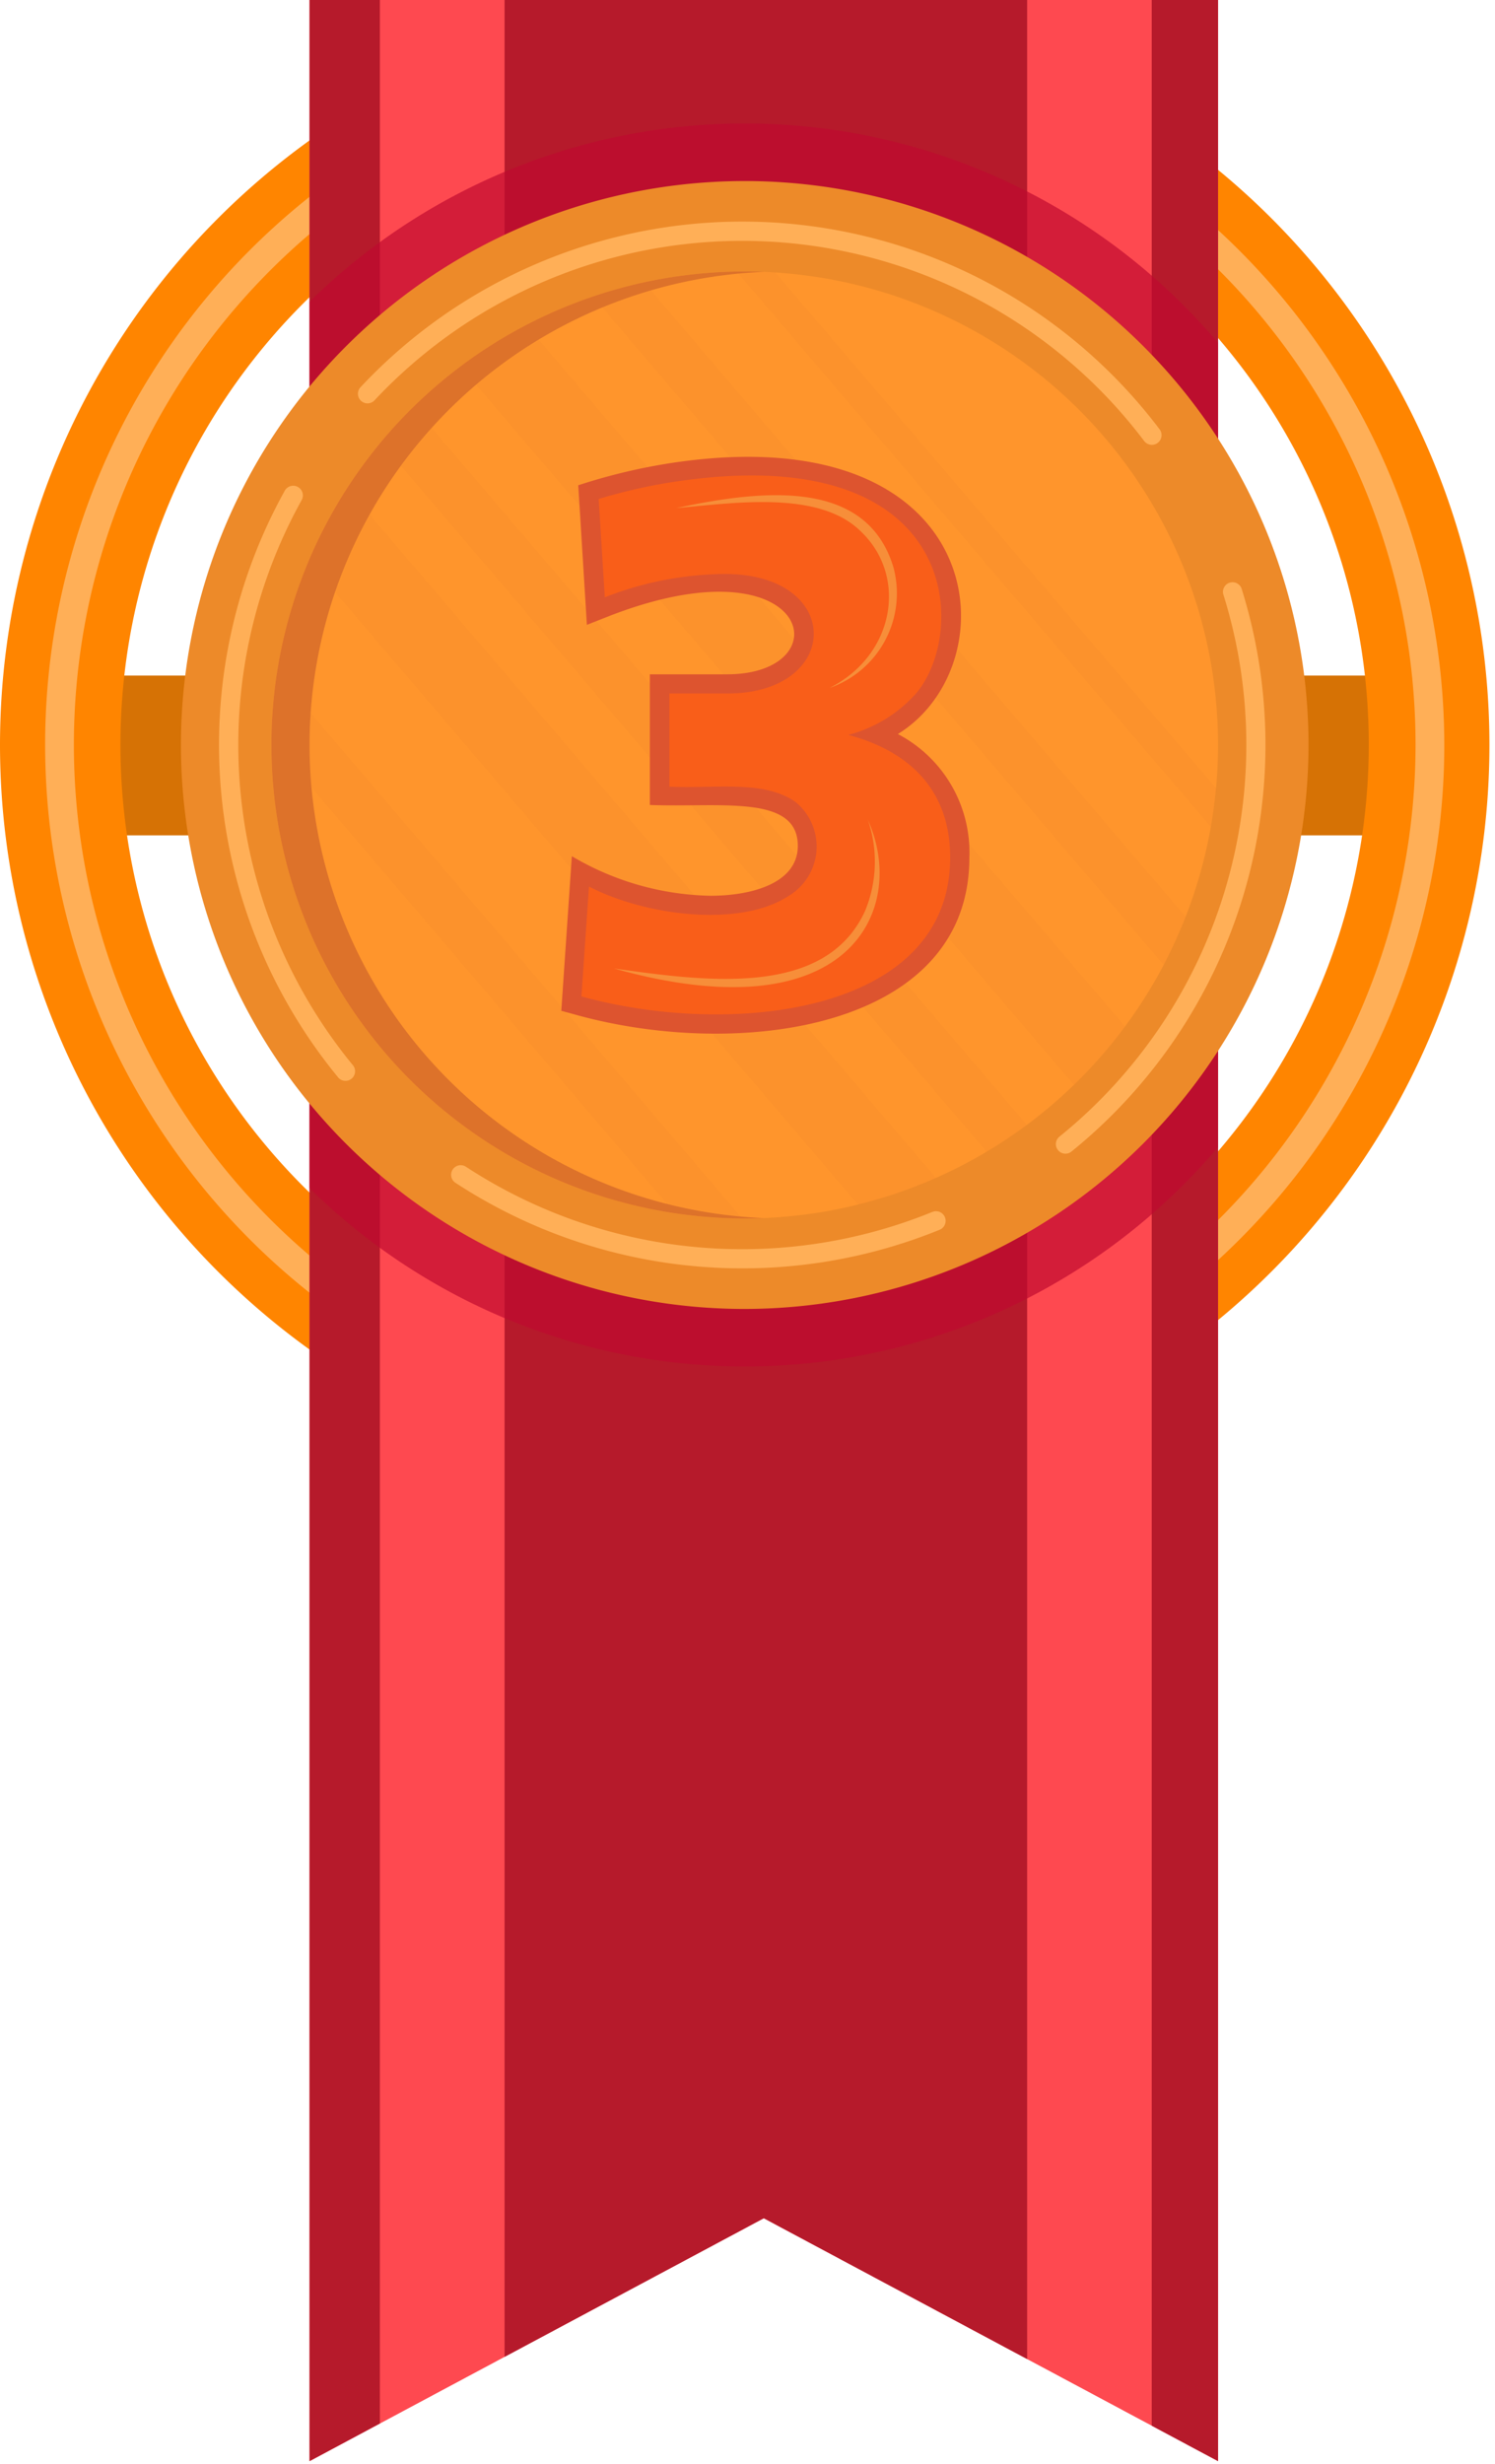
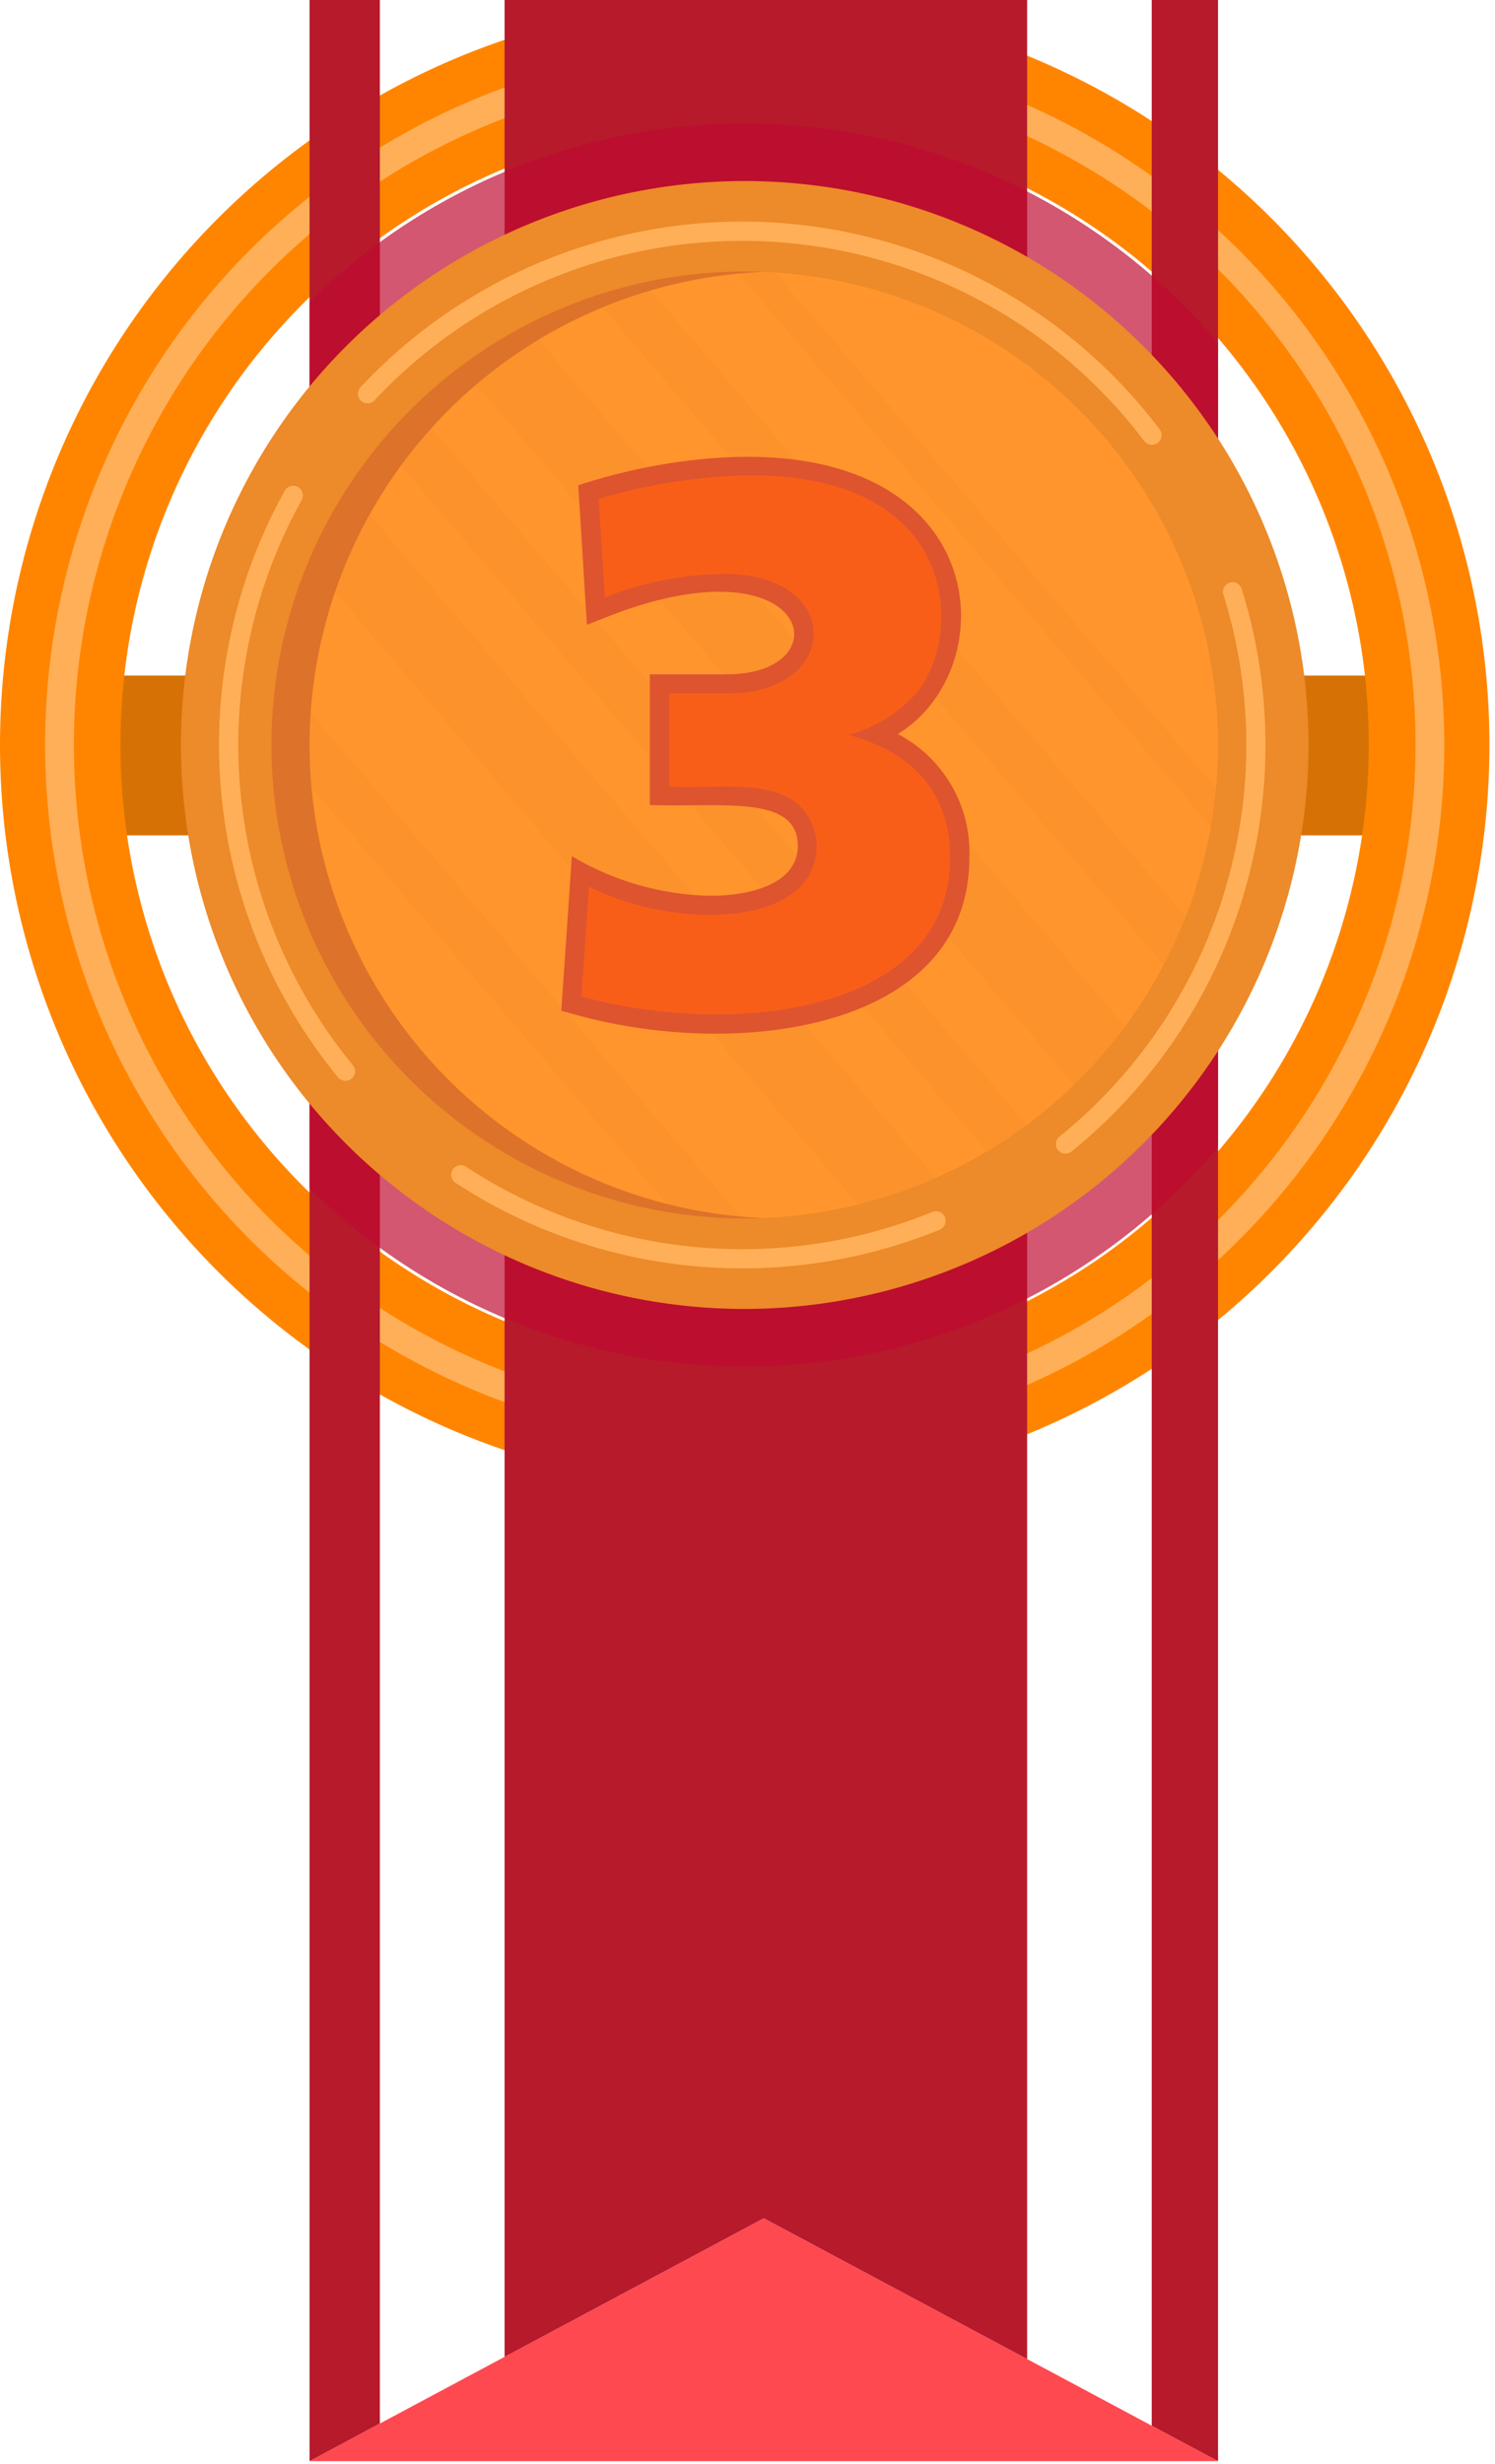
<svg xmlns="http://www.w3.org/2000/svg" width="156" height="257" fill="none" viewBox="0 0 156 257">
  <g clip-path="url(#clip0_1245_4694)">
    <path fill="#D67205" d="M144.72 70.47H8.39v16.67h136.33V70.47z" />
    <path fill="#FF8500" d="M77.71 0a77.71 77.71 0 100 155.42A77.71 77.71 0 0077.71 0zm0 142.83A65.129 65.129 0 0131.646 31.646 65.13 65.13 0 01142.83 77.71a65.196 65.196 0 01-19.097 46.023A65.196 65.196 0 0177.71 142.83z" />
    <path fill="#FFAF57" d="M77.71 4.69a73 73 0 1073 73 73.109 73.109 0 00-73-73zm0 143A69.997 69.997 0 019.055 64.034 70 70 0 01147.71 77.69a70.1 70.1 0 01-70 70.04v-.04z" />
-     <path fill="#FE4950" d="M127.1 256.73l-47.4-25.34-47.4 25.34V0h94.8v256.73z" />
+     <path fill="#FE4950" d="M127.1 256.73l-47.4-25.34-47.4 25.34V0v256.73z" />
    <path fill="#B61A2B" d="M39.64 0H32.3v256.73l7.34-3.93V0zM120.18 0v253.03l6.92 3.7V0h-6.92zM107.18 0H52.65v245.85l27.05-14.46 27.48 14.69V0z" />
    <path fill="#BF0930" d="M32.3 123.94a64.738 64.738 0 0094.8-4.28v-83.9a64.732 64.732 0 00-46.467-22.814A64.74 64.74 0 0032.3 31.48v92.46z" opacity=".68" />
    <path fill="#ED8A29" d="M77.71 136.54a58.825 58.825 0 01-54.352-36.317A58.829 58.829 0 11136.54 77.71a58.906 58.906 0 01-17.251 41.579A58.906 58.906 0 0177.71 136.54z" />
    <path fill="#FF952C" d="M77.71 127.1a49.39 49.39 0 1149.39-49.39 49.436 49.436 0 01-14.481 34.909A49.436 49.436 0 0177.71 127.1z" />
    <g opacity=".31" style="mix-blend-mode:multiply">
      <path fill="#DD722A" d="M77.44 127.1L28.88 70.24a49.534 49.534 0 00-.56 7l42.09 49.28c2.326.366 4.676.56 7.03.58zM123.73 95.65L67.19 29.44c-1.8.394-3.575.888-5.32 1.48l59.57 69.74a49.24 49.24 0 002.29-5.01zM126.9 82.23l-46-53.81c-1.07-.07-2.15-.1-3.23-.1h-.8l49.46 57.91c.27-1.32.45-2.65.57-4zM107.15 117.35l-64-74.92a47.734 47.734 0 00-3.41 3.7l63.21 74a48.893 48.893 0 004.2-2.78zM97.67 122.89L36.22 50.94a48.404 48.404 0 00-4 7.6l57.34 67.14a50.388 50.388 0 008.11-2.79zM117.4 107.09L54.9 33.91a49.847 49.847 0 00-6.84 4.31l64 74.94a49.675 49.675 0 005.34-6.07z" opacity=".31" />
    </g>
    <path fill="#DD722A" d="M32.3 77.71a49.45 49.45 0 0147.4-49.35 49.39 49.39 0 100 98.7 49.45 49.45 0 01-47.4-49.35z" />
    <path fill="#FFAF57" d="M35.32 112.43a54.63 54.63 0 01-5.59-61.27 1.008 1.008 0 011.75 1 52.65 52.65 0 005.38 59 1 1 0 01-1.54 1.27zM47.51 123.37a1 1 0 011.1-1.67 52.613 52.613 0 0048.68 4.72 1.004 1.004 0 01.76 1.86 54.657 54.657 0 01-50.54-4.91zM110.51 118.6A52.555 52.555 0 00127.65 62a1 1 0 011.91-.59 54.577 54.577 0 01.146 32.108 54.576 54.576 0 01-17.936 26.632.997.997 0 01-1.367-.176.997.997 0 01.107-1.374zM119.39 46a52.579 52.579 0 00-39.169-20.801A52.569 52.569 0 0039.08 41.76a1.001 1.001 0 01-1.46-1.37A54.579 54.579 0 01121 44.78a1.002 1.002 0 01.196.748 1.008 1.008 0 01-1.511.734 1.003 1.003 0 01-.295-.262z" />
    <path fill="#DD542F" d="M60.14 105.87l-1.57-.43 1.1-16.13a29.4 29.4 0 0014.48 4.13c4 0 9-1.17 9.1-5.1.11-5.55-8.1-4.08-15.44-4.37V70.34h8.06c12.09 0 8.81-14.17-12.09-6.16l-2.54 1-.9-14.56a61.092 61.092 0 019.75-2.33c33.15-5 35.59 20.89 23.6 28.28a13.929 13.929 0 017.46 12.89c0 17.85-23.86 21.15-41.01 16.41z" />
    <path fill="#F95E19" d="M88.52 76.66c6.56 1.75 10.63 5.92 10.63 12.78 0 16.42-23 18.79-38.48 14.5l.79-11.46c6 3.09 15.77 4.27 20.79 1a6.001 6.001 0 00.75-9.83c-3.29-2.31-8.38-1.37-13.15-1.59v-9.72h6.06c11.92 0 12.19-12.47-.3-12.47-4.28.042-8.518.869-12.5 2.44l-.64-10.26a56.187 56.187 0 018-1.81c29.53-4.42 30.6 15.27 25.26 21.93a14.27 14.27 0 01-7.21 4.49z" />
-     <path fill="#F78E39" d="M70.56 53c9.31-2 19.88-3 22.66 6.15a10.44 10.44 0 01-6.66 12.61c6.84-3.44 8.19-11.73 3.21-16.38-4.41-4.3-13.39-2.88-19.21-2.38zM90.56 85.52c4.16 9.21-1.72 22.47-26.5 15.5 9.83 1.4 22.09 3 26.21-6a13.44 13.44 0 00.29-9.5z" />
  </g>
  <defs>
    <clipPath id="clip0_1245_4694">
      <path fill="#fff" d="M0 0h155.42v256.72H0z" />
    </clipPath>
  </defs>
</svg>